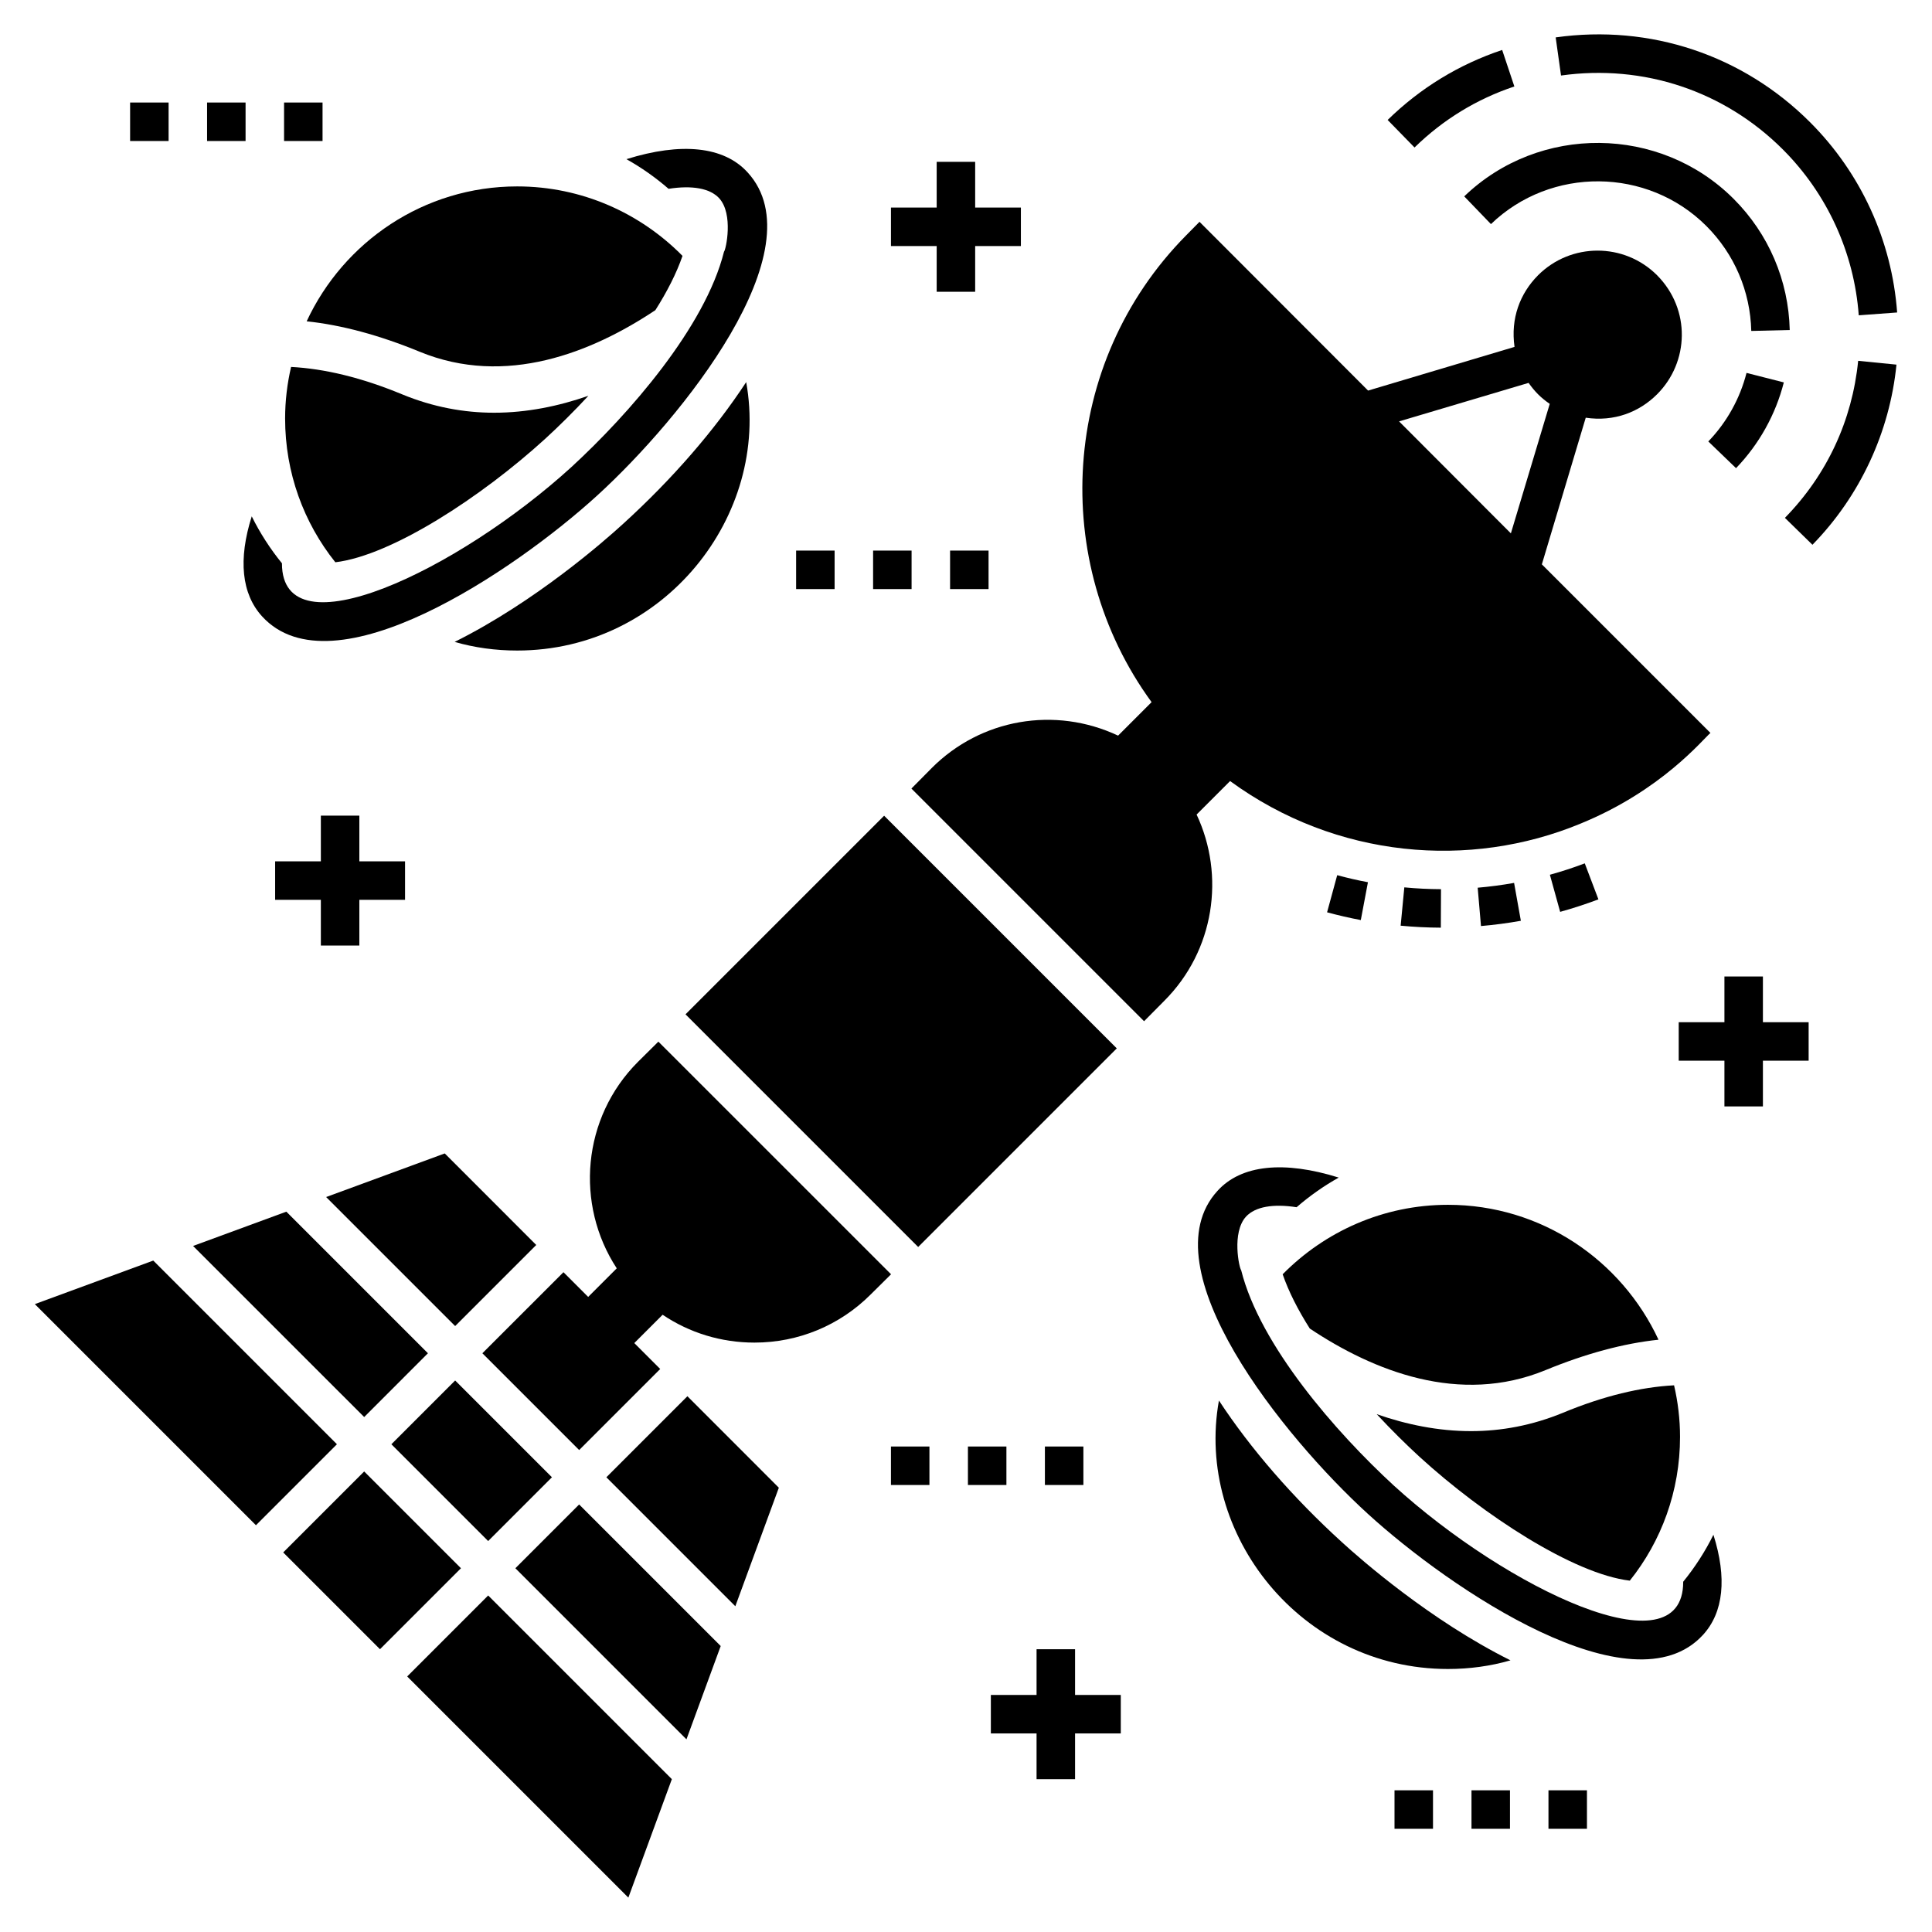
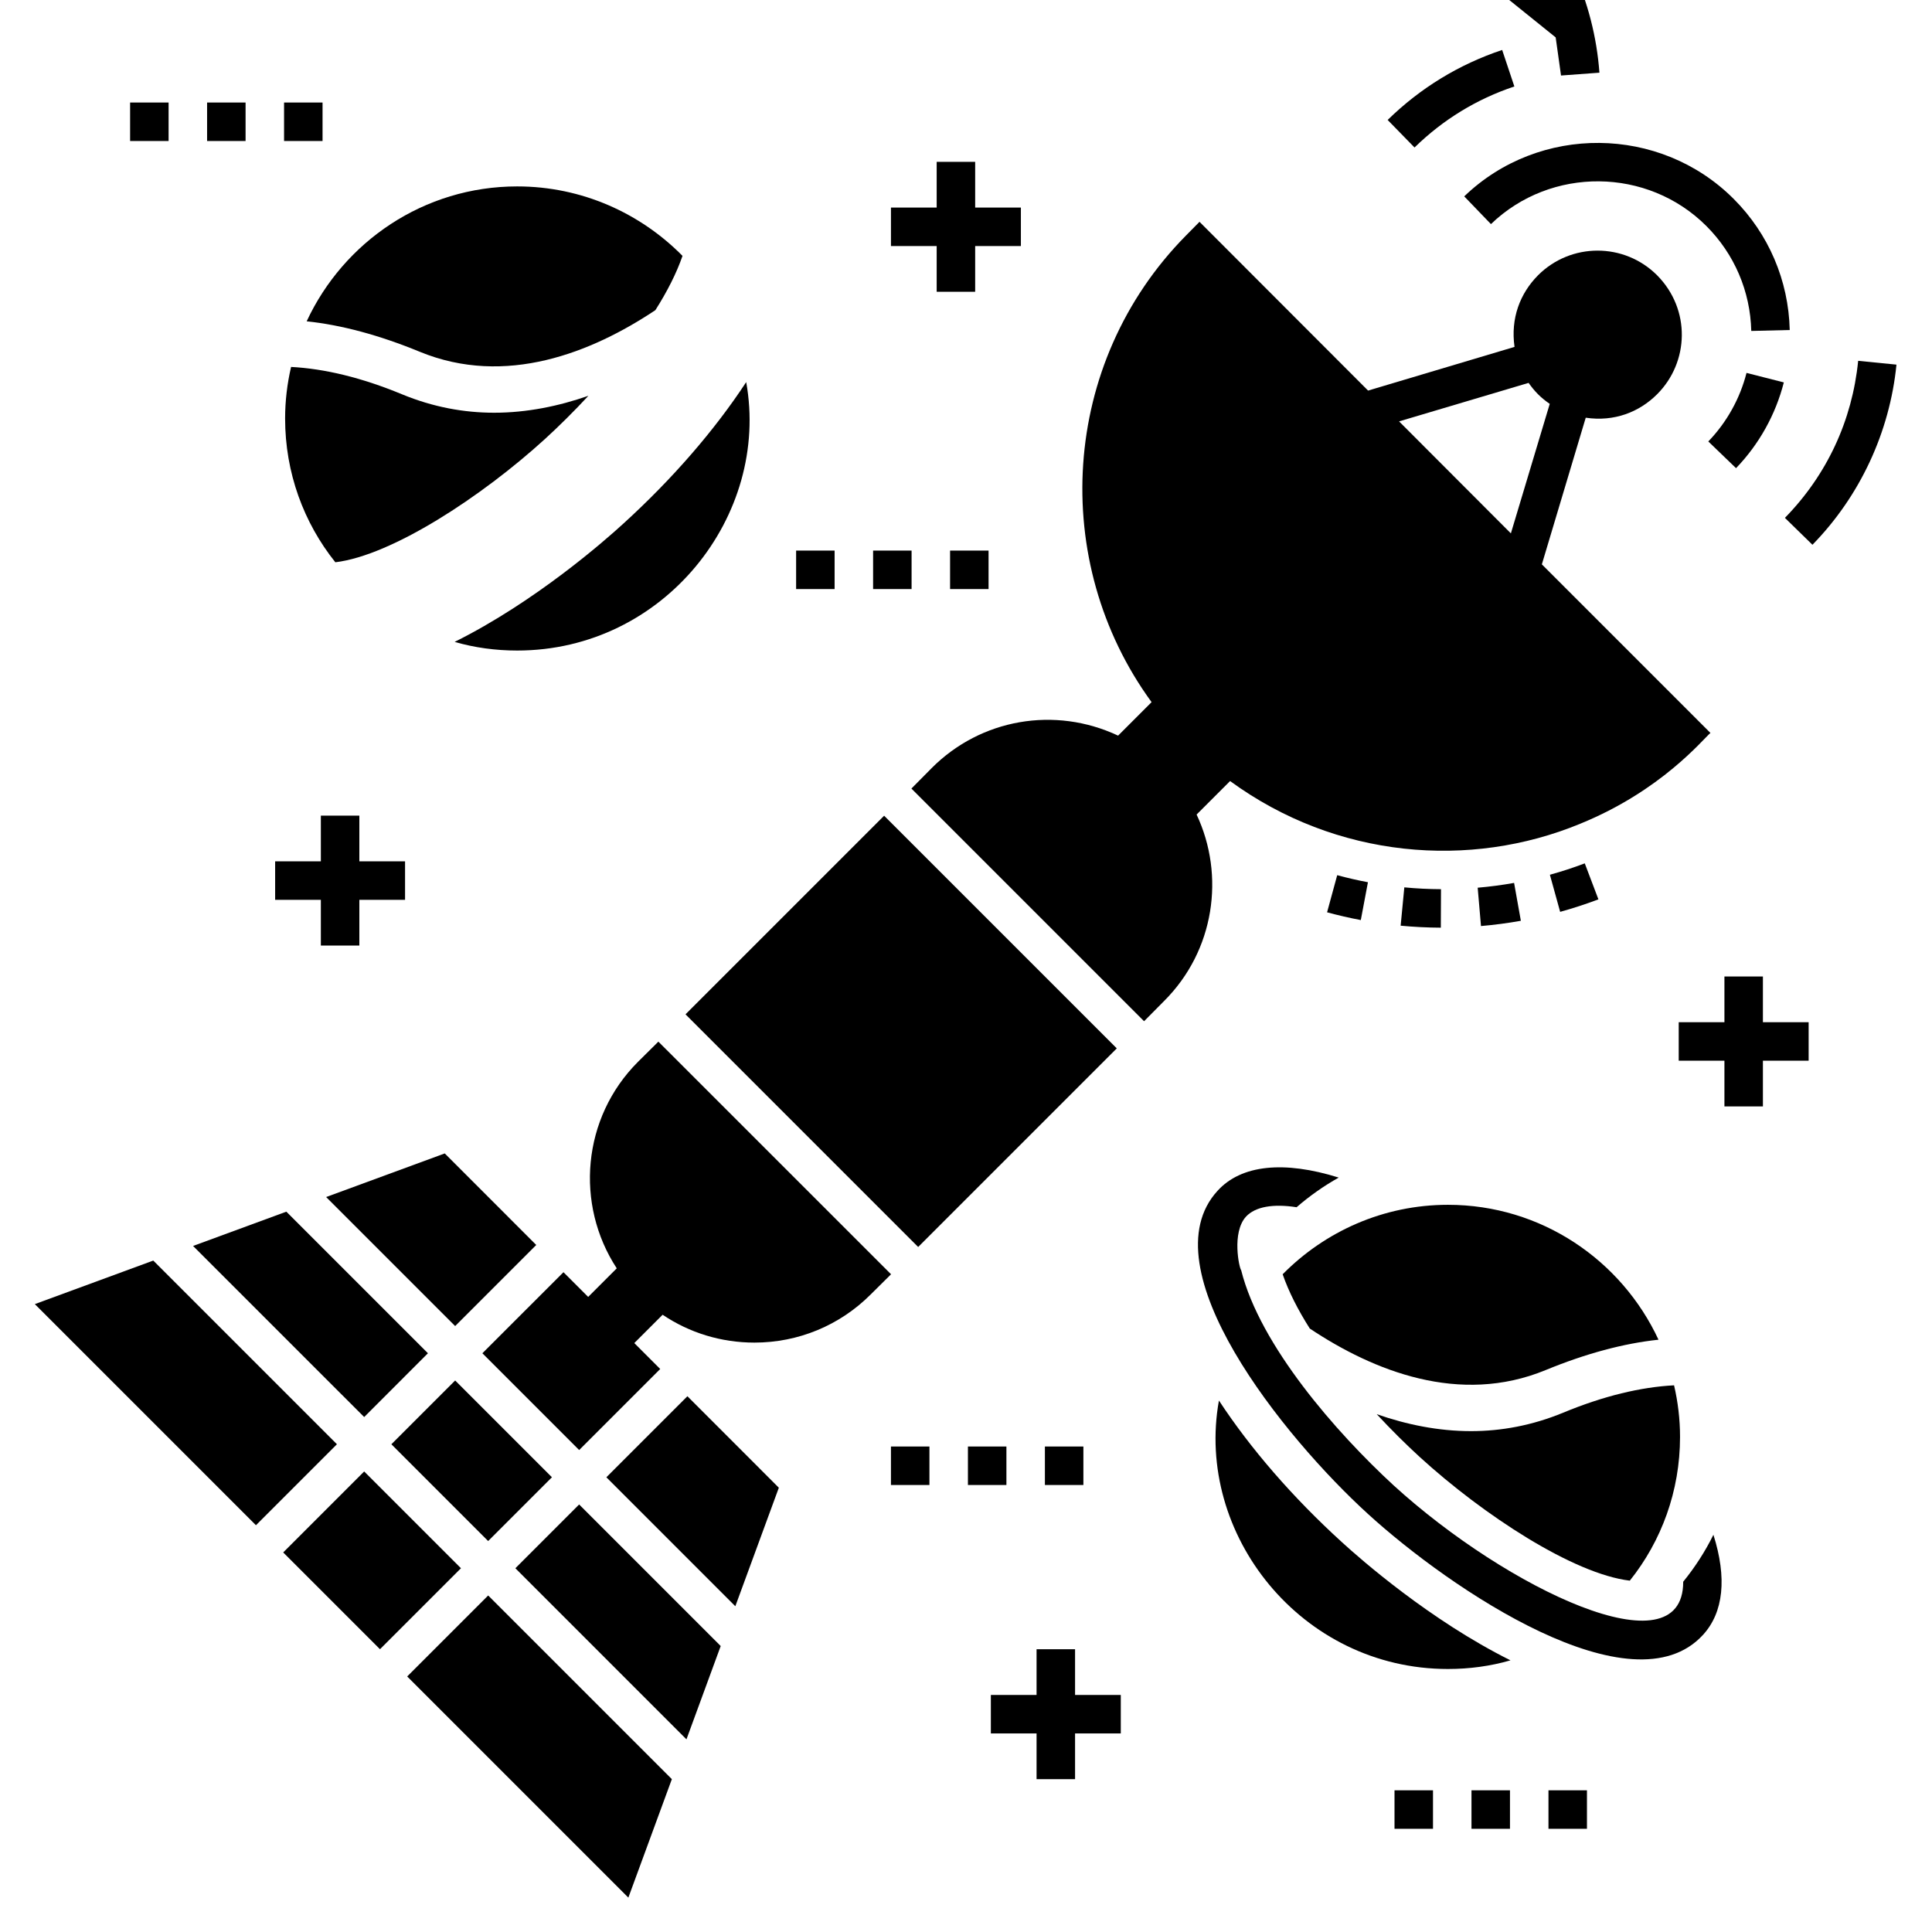
<svg xmlns="http://www.w3.org/2000/svg" fill="#000000" width="800px" height="800px" version="1.1" viewBox="144 144 512 512">
  <g>
    <path d="m439.96 421.83-52.633 52.633-61.656-61.656 52.633-52.633z" />
    <path d="m545.25 377.98c-3.172 0.566-6.422 0.996-9.648 1.273l0.875 10.16c3.535-0.305 7.094-0.773 10.566-1.395z" />
    <path d="m516.16 379.16-0.973 10.156c3.516 0.332 7.098 0.512 10.648 0.527l0.043-10.199c-3.242-0.016-6.516-0.176-9.719-0.484z" />
    <path d="m563.98 372.8c-3.008 1.141-6.117 2.156-9.242 3.019l2.719 9.832c3.426-0.949 6.84-2.066 10.141-3.312z" />
    <path d="m495.69 385.77c2.93 0.797 5.934 1.488 8.938 2.059l1.891-10.027c-2.738-0.516-5.481-1.145-8.145-1.871z" />
    <path d="m390.89 347.57-5.356 5.406 61.656 61.66 5.356-5.406c13.312-13.312 16.168-33.199 8.566-49.367l8.875-8.875c28.203 20.605 63.648 23.359 92.77 11.32 21.52-8.773 32.383-22.234 34.527-24.07l-44.676-44.676 11.629-38.863c7.547 1.121 14.18-1.48 18.922-6.223 8.465-8.465 8.977-22.441 0-31.516-8.723-8.723-22.848-8.723-31.57 0-4.793 4.844-7.293 11.422-6.223 18.973l-38.809 11.578-44.676-44.727-3.621 3.672c-33.305 33.762-36.211 86.445-9.078 123.62l-8.875 8.875c-16.727-7.856-36.363-4.488-49.418 8.617zm158.2-102.1c0.766 1.07 1.582 2.09 2.5 3.008 0.969 0.969 1.988 1.785 3.109 2.551l-10.301 34.324-29.629-29.68z" />
    <path d="m511.74 175.79 7.125 7.297c7.566-7.394 16.469-12.836 26.457-16.172l-3.231-9.676c-11.461 3.832-21.676 10.07-30.352 18.551z" />
-     <path d="m556.27 153.91 1.418 10.102c21.855-3.055 43.273 4.082 58.797 19.609 11.746 11.746 18.887 27.352 20.102 43.938l10.176-0.75c-1.398-19.027-9.586-36.926-23.062-50.402-17.812-17.816-42.379-26.027-67.43-22.496z" />
+     <path d="m556.27 153.91 1.418 10.102l10.176-0.75c-1.398-19.027-9.586-36.926-23.062-50.402-17.812-17.816-42.379-26.027-67.43-22.496z" />
    <path d="m617.02 281.24 7.297 7.129c12.574-12.867 20.48-29.82 22.266-47.738l-10.148-1.012c-1.582 15.848-8.293 30.242-19.414 41.621z" />
    <path d="m603.42 196.69c-19.492-19.496-51.516-19.789-71.383-0.648l7.078 7.348c15.887-15.312 41.5-15.082 57.094 0.512 7.414 7.414 11.641 17.289 11.895 27.801l10.195-0.246c-0.316-13.145-5.598-25.492-14.879-34.766z" />
    <path d="m596.72 260.99 7.348 7.078c6.117-6.352 10.492-14.207 12.664-22.727l-9.887-2.516c-1.734 6.805-5.234 13.086-10.125 18.164z" />
    <path d="m310.52 646.89 11.527-31.395-48.676-48.676-21.461 21.461z" />
    <path d="m240.51 519.53 16.898-16.902-37.523-37.523-24.719 9.086z" />
    <path d="m266.16 559.6-21.461 21.461-25.648-25.648 21.461-21.461z" />
    <path d="m290.27 535.49-16.902 16.902-25.648-25.648 16.902-16.902z" />
    <path d="m233.29 526.74-48.672-48.676-31.387 11.539 58.598 58.598z" />
    <path d="m286.11 473.93-24.246-24.258-31.434 11.555 34.191 34.191z" />
    <path d="m350.4 538.26-24.23-24.246-21.477 21.477 34.176 34.18z" />
    <path d="m280.58 559.6 45.34 45.34 9.074-24.723-37.516-37.516z" />
    <path d="m313.07 425.4c-14.832 14.836-16.707 37.797-5.625 54.723l-7.574 7.574-6.547-6.551-21.488 21.484 25.648 25.648 21.48-21.48-6.867-6.871 7.504-7.504c7.121 4.793 15.52 7.379 24.328 7.379 11.629 0 22.594-4.539 30.805-12.75l5.406-5.356-61.664-61.652z" />
    <path d="m491.11 496.08c16.828 11.219 39.676 20.398 62.473 11.016 10.66-4.387 20.707-7.09 29.938-8.059-9.793-21.062-31.059-35.75-55.793-35.75-17.137 0-32.641 7.09-43.809 18.41 1.582 4.59 4.078 9.488 7.191 14.383z" />
    <path d="m595.32 577.25c5.457-5.969 6.375-15.098 2.754-26.52-2.191 4.438-4.894 8.617-8.008 12.445v0.051c0 24.051-46.637 1.855-76.703-25.551-15.238-14.023-35.445-37.074-40.441-57.066-0.512-0.512-2.562-9.957 1.273-14.18 2.449-2.652 7.191-3.469 13.414-2.5 3.469-3.008 7.242-5.66 11.168-7.856-14.484-4.539-25.855-3.418-32.129 3.519-18.672 20.395 17.512 65.215 39.832 85.578 21.996 20.074 70.129 52.535 88.84 32.078z" />
    <path d="m499.62 552.69c-13.004-11.832-24.223-24.785-32.59-37.535-6.375 35.352 21.738 71.145 60.691 71.145 5.711 0 11.32-0.766 16.574-2.293-21.316-10.609-39.777-26.828-44.676-31.316z" />
    <path d="m558.27 518.37c-8.262 3.418-16.473 4.894-24.43 4.894-8.672 0-17.086-1.734-24.988-4.488 3.824 4.129 7.754 8.008 11.422 11.371 16.879 15.402 40.699 30.957 55.641 32.742 8.363-10.453 13.312-23.715 13.312-38.098 0-4.691-0.562-9.281-1.582-13.668-8.82 0.465-18.664 2.812-29.375 7.246z" />
    <path d="m239.23 394.58v-12.117h12.113v-10.199h-12.113v-12.113h-10.199v12.113h-12.117v10.199h12.117v12.117z" />
    <path d="m418.7 593.18h-12.113v10.199h12.113v12.117h10.203v-12.117h12.117v-10.199h-12.117v-12.117h-10.203z" />
    <path d="m611.19 402.78h-10.199v12.117h-12.113v10.199h12.113v12.117h10.199v-12.117h12.117v-10.199h-12.117z" />
    <path d="m392.23 186.89v12.117h-12.117v10.199h12.117v12.117h10.199v-12.117h12.117v-10.199h-12.117v-12.117z" />
    <path d="m420.91 527.34h10.199v10.199h-10.199z" />
    <path d="m380.11 527.34h10.199v10.199h-10.199z" />
    <path d="m400.51 527.34h10.199v10.199h-10.199z" />
    <path d="m375.38 289.91h10.199v10.199h-10.199z" />
    <path d="m395.78 289.91h10.199v10.199h-10.199z" />
    <path d="m354.98 289.91h10.199v10.199h-10.199z" />
    <path d="m178.48 171.17h10.199v10.199h-10.199z" />
    <path d="m198.88 171.17h10.199v10.199h-10.199z" />
    <path d="m219.28 171.17h10.199v10.199h-10.199z" />
    <path d="m513.56 618.45h10.199v10.199h-10.199z" />
    <path d="m554.36 618.45h10.199v10.199h-10.199z" />
    <path d="m533.96 618.45h10.199v10.199h-10.199z" />
    <path d="m225.27 229.15c9.23 0.969 19.277 3.672 29.938 8.059 22.797 9.383 45.645 0.203 62.473-11.016 3.109-4.894 5.609-9.793 7.191-14.383-11.168-11.32-26.672-18.41-43.809-18.41-24.734 0-46.004 14.688-55.793 35.75z" />
-     <path d="m310.01 186.18c3.926 2.191 7.699 4.844 11.168 7.856 6.223-0.969 10.965-0.152 13.414 2.5 3.836 4.219 1.785 13.668 1.273 14.18-4.996 19.992-25.203 43.047-40.441 57.066-30.066 27.406-76.703 49.602-76.703 25.551v-0.051c-3.109-3.824-5.812-8.008-8.008-12.445-3.621 11.422-2.703 20.551 2.754 26.52 18.711 20.457 66.844-12.004 88.84-32.078 22.316-20.363 58.5-65.184 39.832-85.578-6.273-6.938-17.645-8.059-32.129-3.519z" />
    <path d="m341.75 245.26c-8.363 12.75-19.582 25.703-32.59 37.535-4.894 4.488-23.359 20.707-44.676 31.312 5.254 1.531 10.863 2.293 16.574 2.293 38.957 0.004 67.066-35.789 60.691-71.141z" />
    <path d="m288.51 260.26c3.672-3.367 7.598-7.242 11.422-11.371-7.906 2.754-16.32 4.488-24.988 4.488-7.957 0-16.168-1.48-24.43-4.894-10.711-4.438-20.551-6.781-29.375-7.242-1.02 4.387-1.582 8.977-1.582 13.668 0 14.383 4.945 27.641 13.312 38.098 14.941-1.789 38.758-17.344 55.641-32.746z" />
  </g>
</svg>